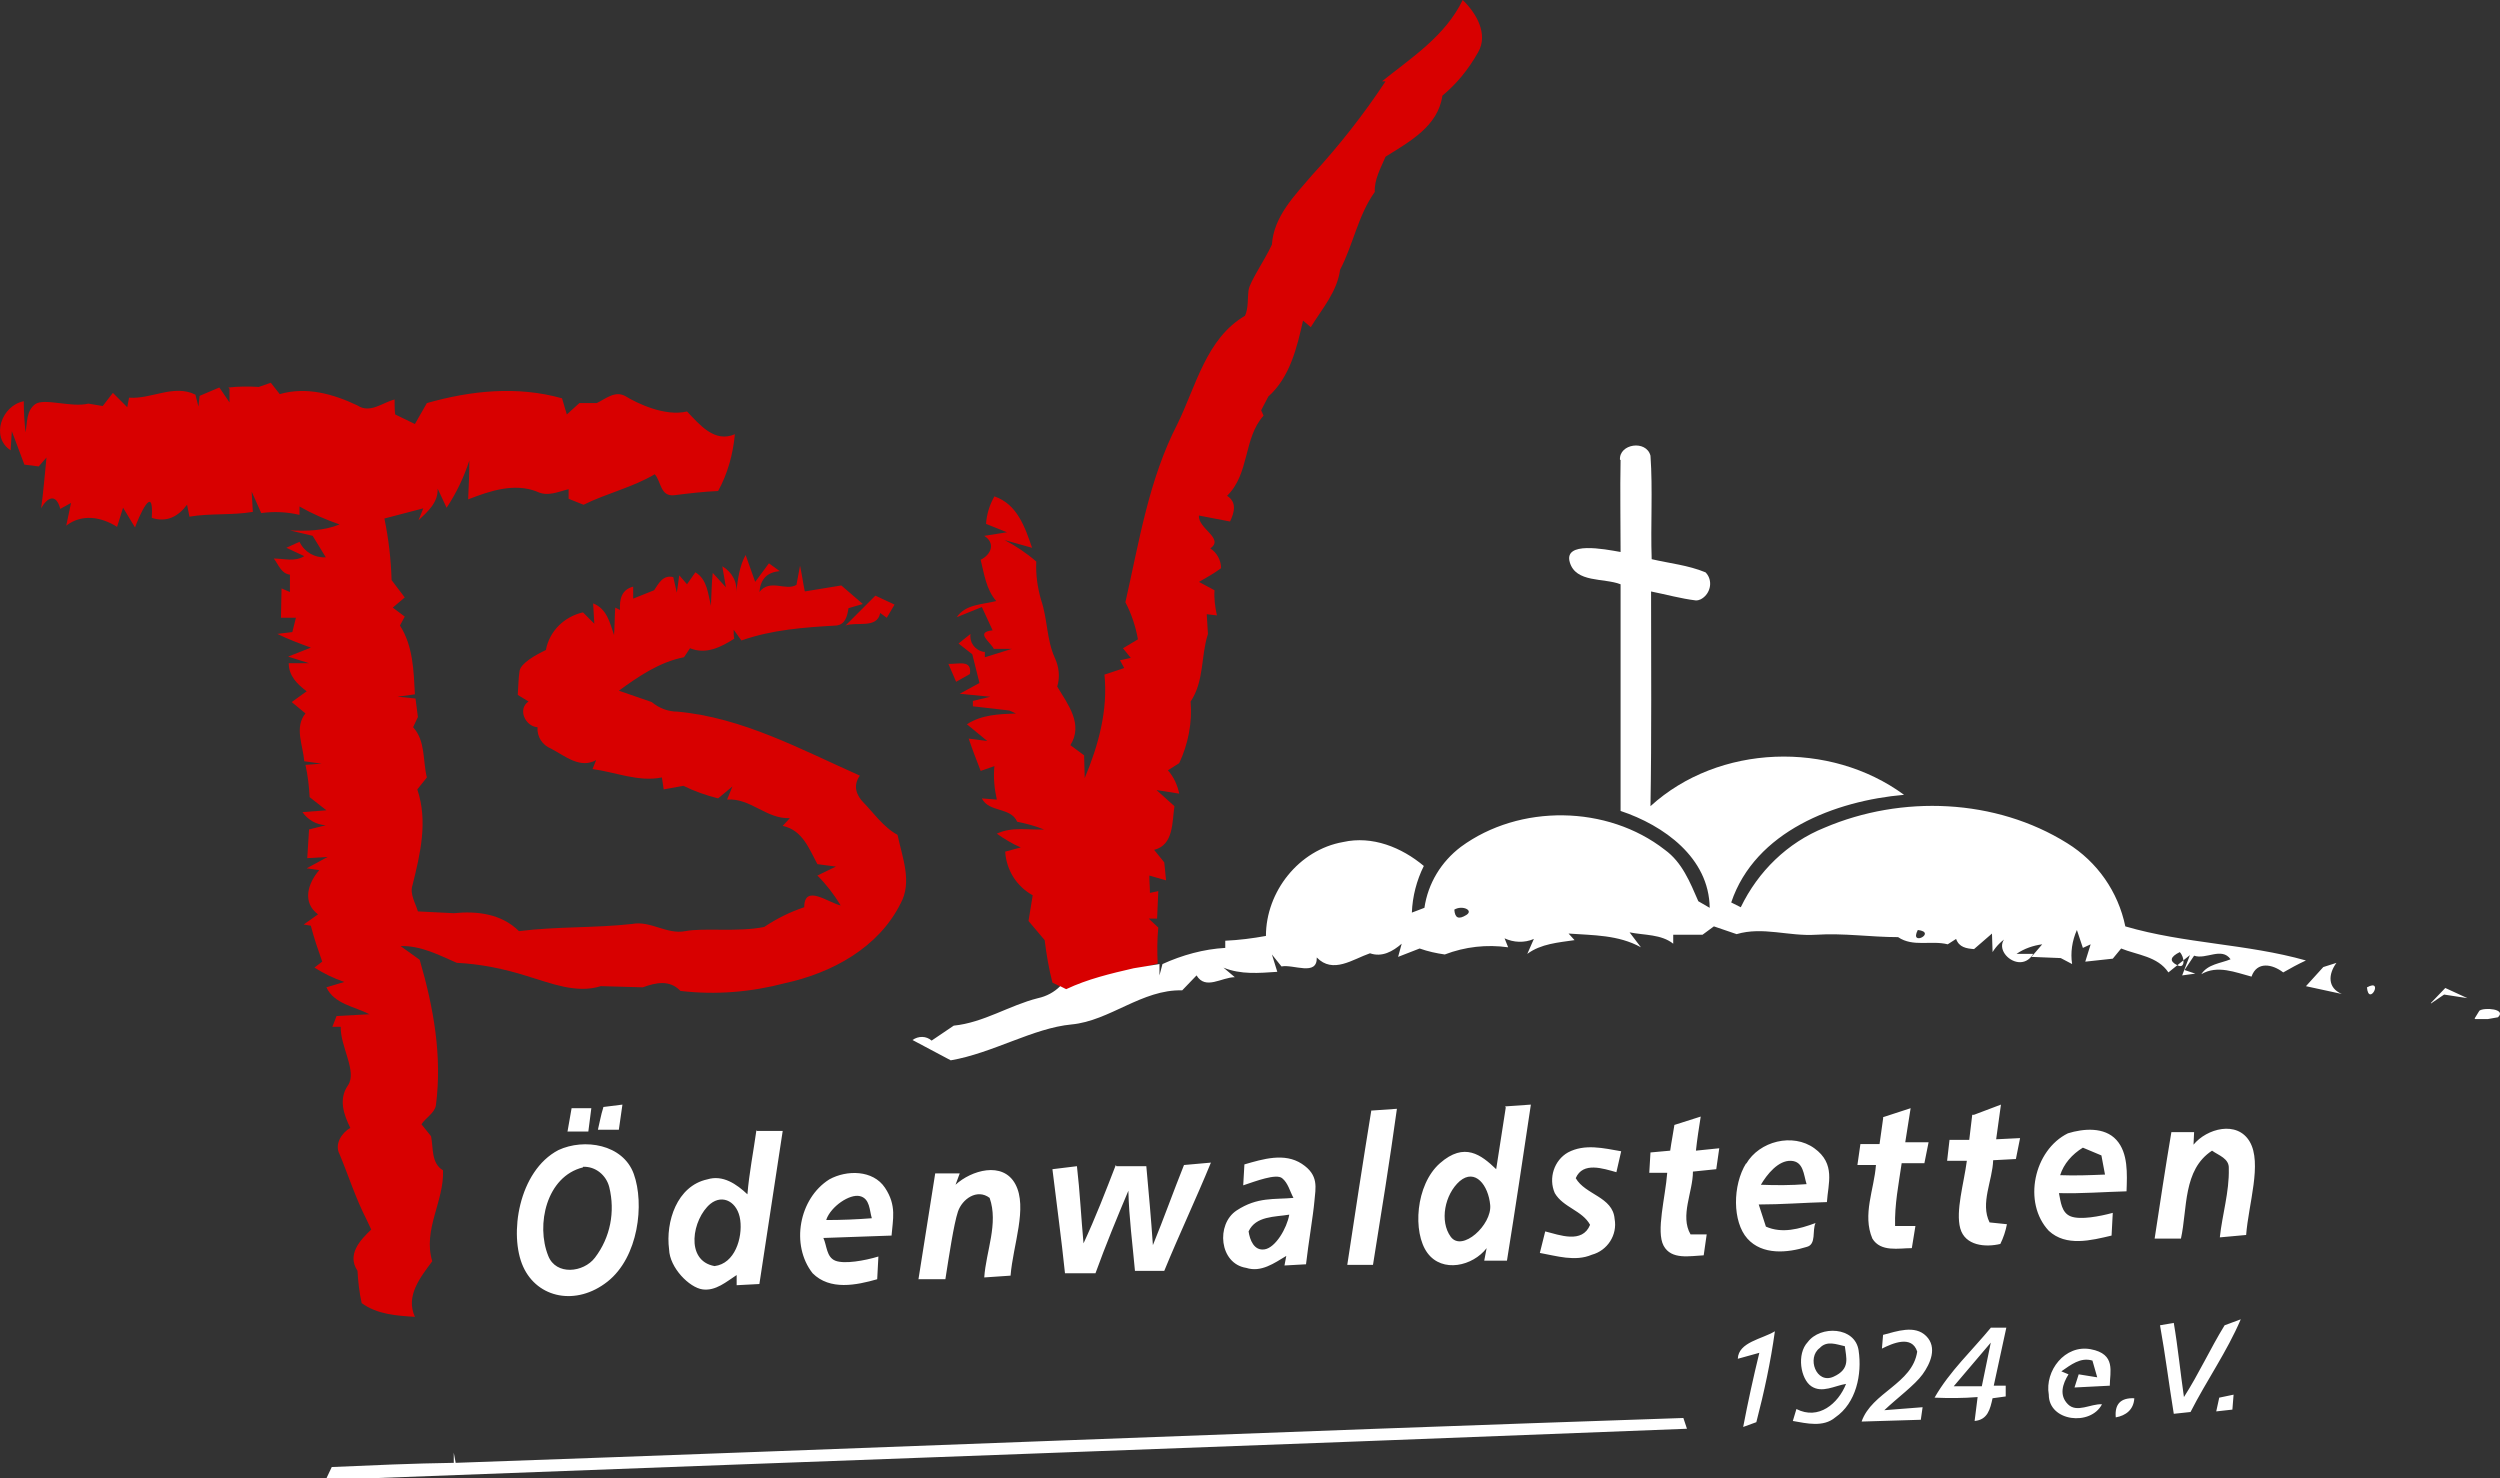
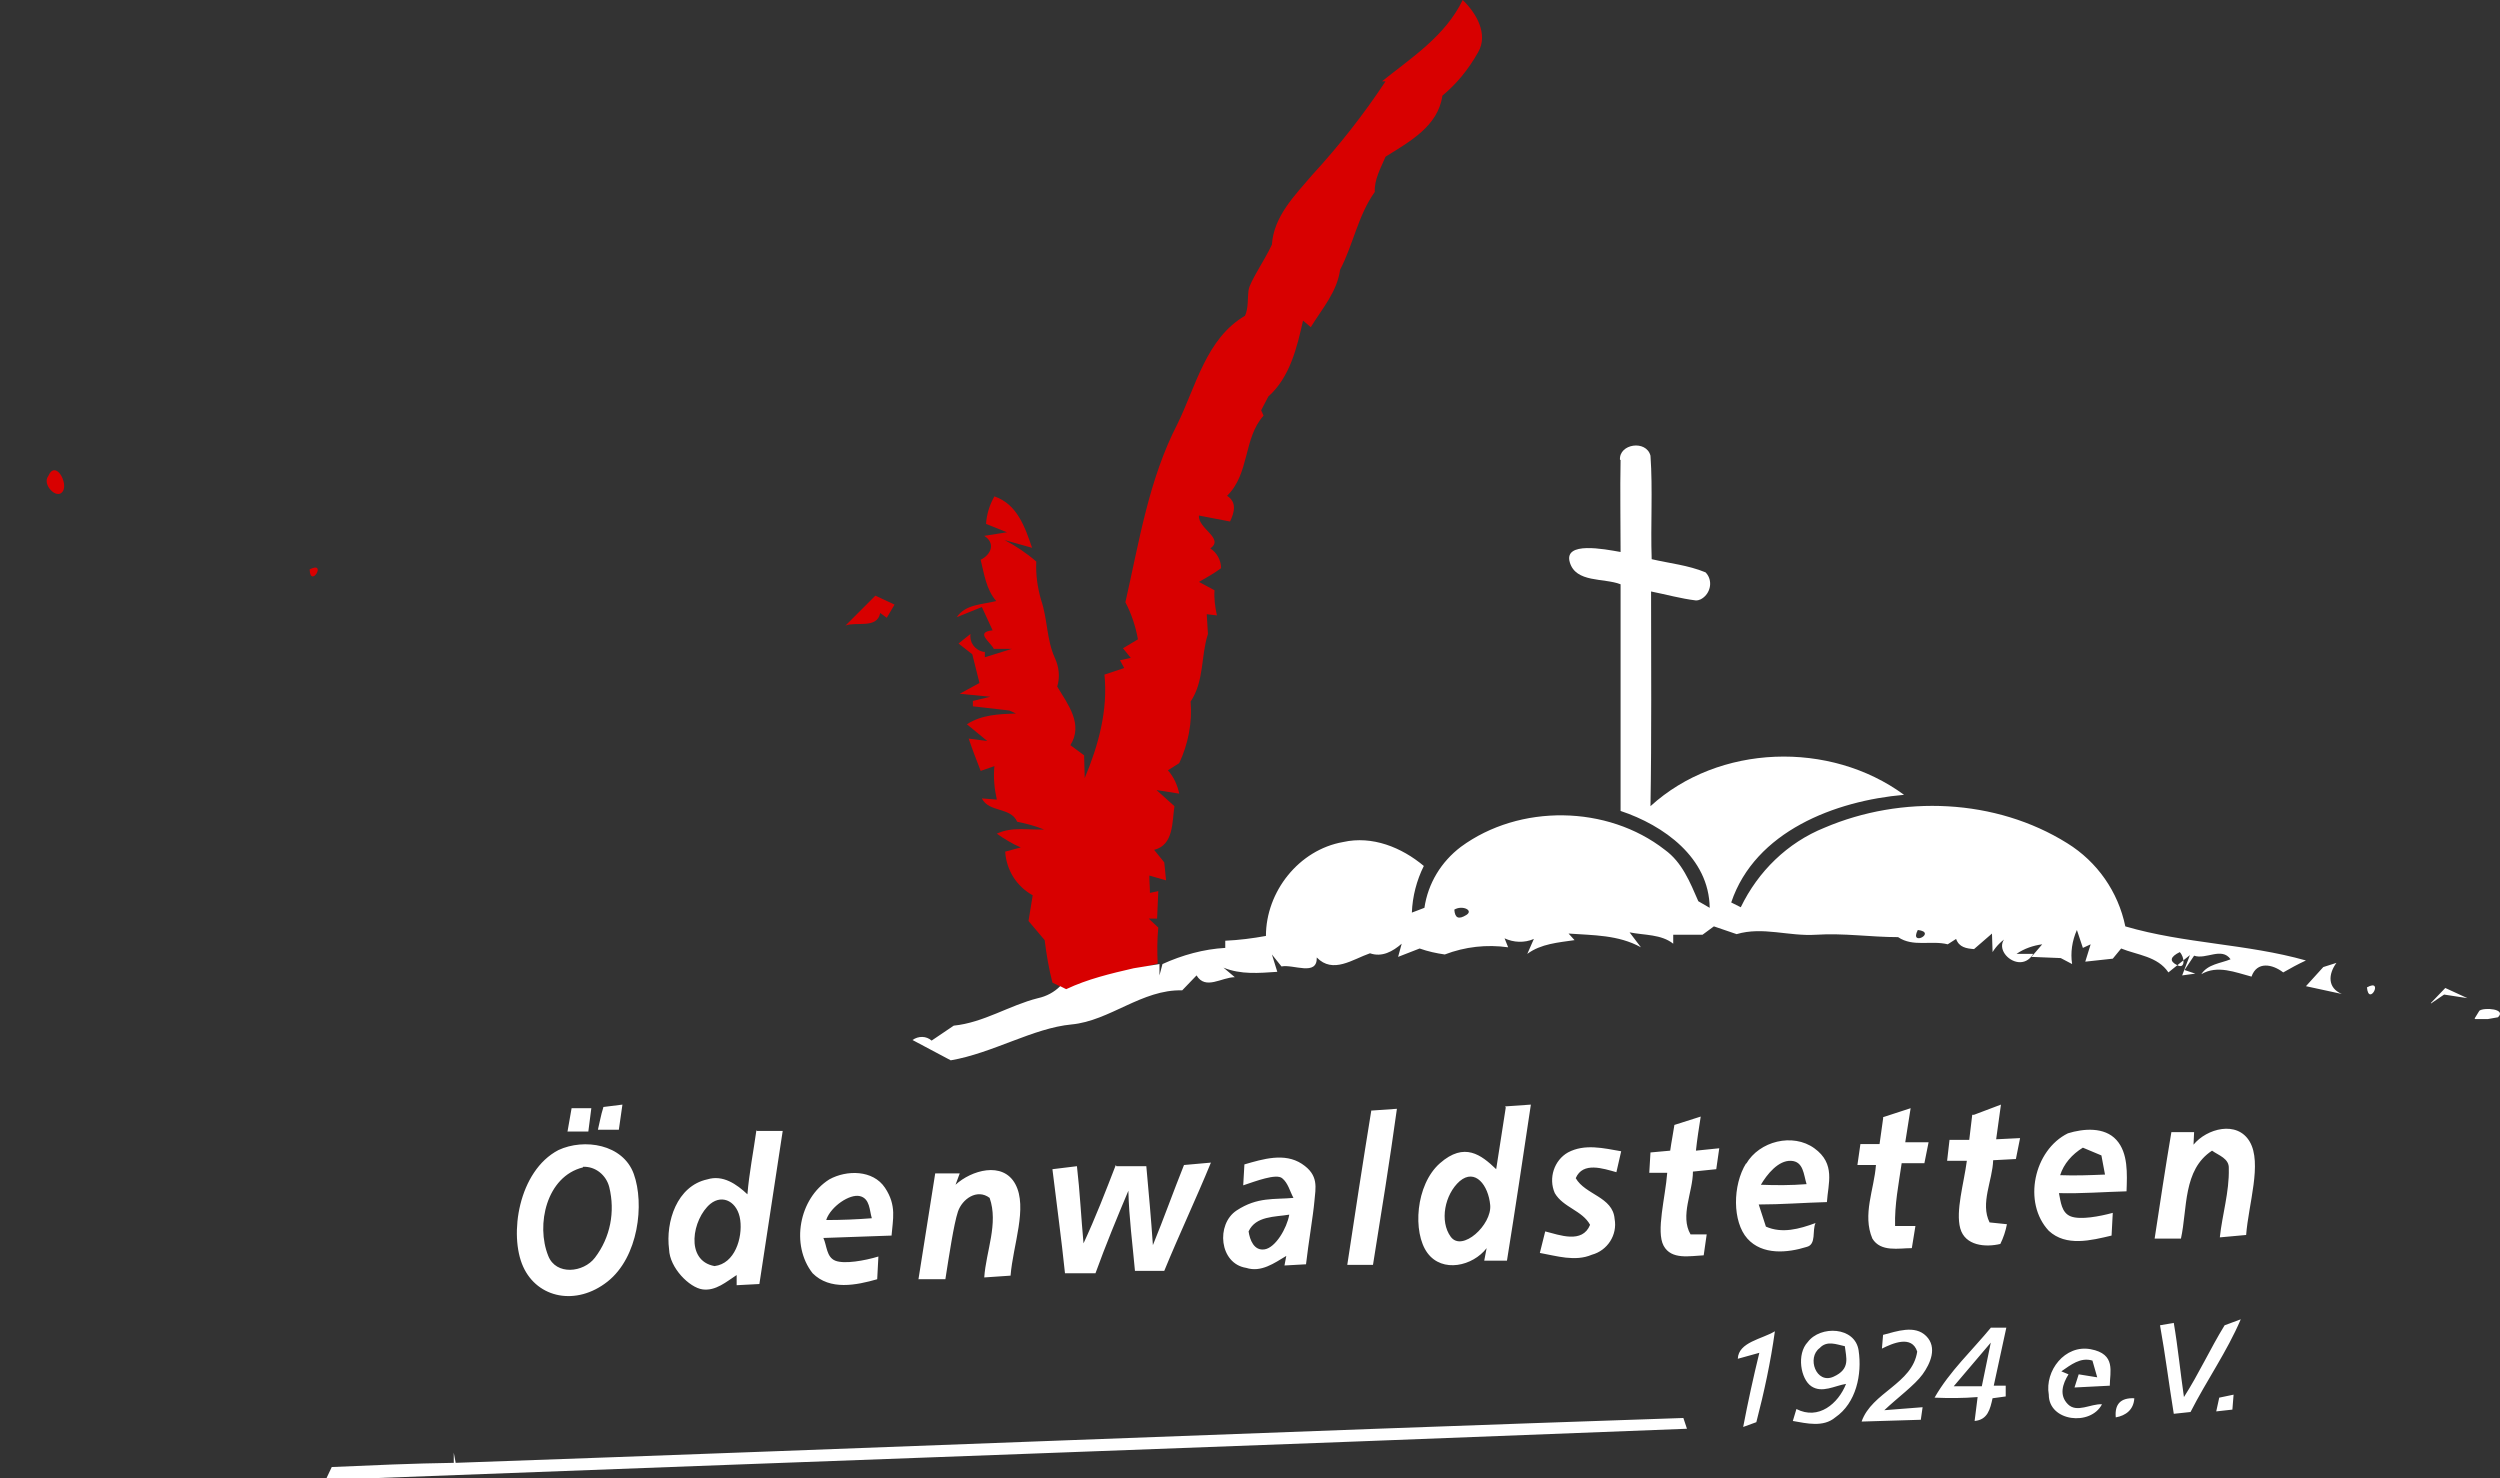
<svg xmlns="http://www.w3.org/2000/svg" version="1.1" id="Ebene_1" x="0px" y="0px" width="399.926px" height="236.498px" viewBox="0.119 81.655 399.926 236.498" enable-background="new 0.119 81.655 399.926 236.498" xml:space="preserve">
  <rect x="0.119" y="81.655" width="399.926" height="236.498" fill="#333333" stroke="none" />
  <title>tsvlogo_rt-ws</title>
  <path fill="#D80000" d="M157.474,190.528c-0.382,1.34,0.096,1.722,1.436,1.34C160.248,191.485,158.814,190.146,157.474,190.528" />
  <g>
    <path fill="#D80000" d="M221.191,94.667c4.784-3.827,10.142-7.271,12.916-13.011c2.2,2.104,4.114,5.453,2.487,8.323   c-1.626,2.87-3.444,5.07-5.74,6.984c-0.67,4.879-5.262,7.367-9.089,9.758c-0.766,1.818-1.817,3.636-1.722,5.645   c-2.679,3.731-3.444,8.419-5.549,12.438c-0.479,3.54-2.87,6.219-4.688,9.185l-1.243-1.053c-0.957,4.305-2.104,9.089-5.549,12.15   l-1.148,2.2l0.383,0.861c-3.253,3.635-2.2,9.28-5.836,12.82c1.626,1.052,1.148,2.679,0.479,4.114l-4.975-0.957   c-0.191,2.104,4.113,3.635,1.817,5.262c1.053,0.67,1.722,1.914,1.722,3.157c-1.147,0.861-2.392,1.531-3.539,2.2l2.487,1.339   c-0.096,1.34,0.096,2.679,0.383,4.019l-1.627-0.191l0.191,3.157c-1.148,3.54-0.574,7.558-2.774,10.811   c0.287,3.349-0.383,6.793-1.817,9.854l-1.818,1.148c0.957,1.053,1.531,2.393,1.818,3.731l-3.636-0.574l2.87,2.583   c-0.383,2.488-0.096,6.219-3.253,6.984l1.626,2.009c0.096,0.957,0.191,1.913,0.287,2.87l-2.679-0.766   c0,0.957,0.096,1.818,0.096,2.775l1.34-0.287l-0.191,4.4h-1.34l1.531,1.436c-0.191,1.913-0.191,3.826-0.096,5.74l-3.54,0.957   c-3.636,0.956-7.366,1.722-10.811,3.348l-0.957-0.479l-1.53-0.766c-0.574-2.199-0.957-4.496-1.244-6.792l-2.583-3.062   c0.191-1.34,0.479-2.774,0.67-4.113c-2.583-1.436-4.21-4.019-4.401-6.984l2.487-0.67c-1.339-0.574-2.583-1.34-3.826-2.2   c2.392-1.148,4.975-0.574,7.558-0.67c-1.435-0.574-2.87-0.956-4.305-1.243c-1.053-2.393-4.497-1.436-5.645-3.731l2.392,0.19   c-0.383-1.721-0.574-3.539-0.383-5.357l-2.2,0.766c-0.67-1.722-1.34-3.443-1.914-5.166l2.966,0.383l-3.253-2.679   c2.393-1.531,5.071-1.626,7.846-1.722l-1.053-0.479l-5.836-0.669v-0.861l2.774-0.669l-4.879-0.479l3.157-1.722   c-0.383-1.531-0.766-3.062-1.148-4.592l-2.2-1.722l1.913-1.531c-0.191,1.339,0.67,2.583,2.104,2.87c0.096,0,0.191,0,0.191,0v0.861   l4.306-1.339h-2.87c-0.574-1.148-3.062-2.679-0.191-2.966l-1.722-3.731l-4.019,1.626c1.435-2.105,4.113-2.009,6.314-2.583   c-1.627-1.913-1.914-4.305-2.487-6.601c1.722-0.861,2.392-2.679,0.573-3.827l3.636-0.574l-3.349-1.339   c0.096-1.531,0.574-3.062,1.34-4.401c3.636,1.244,4.879,4.879,6.027,8.228l-4.401-1.244c1.818,0.957,3.54,2.105,5.071,3.444   c-0.096,2.104,0.19,4.114,0.765,6.123c1.053,3.062,0.861,6.314,2.2,9.28c0.67,1.435,0.861,3.062,0.383,4.592   c1.723,2.87,4.21,6.027,2.105,9.376l2.2,1.626c0,0.861,0.096,2.774,0.096,3.636c2.2-5.262,3.731-10.811,3.157-16.551l3.157-1.052   l-0.67-1.244l1.722-0.383l-1.243-1.531l2.392-1.435c-0.383-2.105-1.053-4.114-2.009-5.932c2.2-9.663,3.73-19.612,8.323-28.51   c2.966-6.027,4.592-13.681,10.811-17.316c0.574-1.244,0.383-2.774,0.574-4.114c0.191-1.34,2.583-4.784,3.731-7.271   c0.286-4.497,3.635-7.845,6.409-11.098c4.306-4.688,8.228-9.663,11.768-15.02" />
-     <path fill="#D80000" d="M36.642,143.65c1.627-0.191,3.253-0.191,4.879-0.096l1.914-0.67l1.435,1.818   c4.306-1.244,8.61,0,12.438,1.818c2.009,1.339,4.019-0.479,5.932-0.957c0,0.574,0,1.817,0.096,2.392l3.157,1.531l1.913-3.349   c7.08-2.009,14.446-2.774,21.622-0.765l0.765,2.583l2.01-1.818h2.774c1.435-0.669,2.966-2.104,4.688-1.052   c1.723,1.052,6.219,3.253,9.759,2.392c2.009,2.105,4.4,5.071,7.653,3.636c-0.287,3.157-1.147,6.314-2.679,9.088   c-2.296,0.096-4.688,0.383-6.984,0.67c-2.296,0.287-2.104-2.201-3.156-3.349c-3.54,2.105-7.75,3.062-11.386,4.879l-2.392-0.957   v-1.531c-1.626,0.382-3.349,1.244-5.07,0.382c-3.636-1.435-7.558-0.096-11.002,1.244c0.096-2.009,0.191-4.114,0.191-6.218   c-0.861,2.679-2.104,5.262-3.636,7.558l-1.435-3.062c0.096,2.2-1.531,3.635-3.062,5.07l0.765-1.913l-6.219,1.626   c0.67,3.253,1.053,6.506,1.148,9.854l2.104,2.774l-1.913,1.626l1.913,1.435l-0.765,1.435c2.104,3.252,2.2,7.271,2.392,11.002   l-2.774,0.383l2.87,0.287l0.383,2.965l-0.766,1.626c2.009,2.201,1.53,5.358,2.2,8.037l-1.53,1.913   c1.722,5.071,0.478,10.333-0.766,15.308c-0.479,1.436,0.479,2.87,0.861,4.209l5.74,0.287c3.73-0.383,7.653,0.096,10.428,2.871   c6.027-0.766,12.055-0.479,18.082-1.148c2.966-0.574,5.549,1.722,8.515,1.148c2.966-0.574,8.419,0.191,12.629-0.67   c2.009-1.34,4.113-2.393,6.409-3.157c0-3.827,3.923-0.67,5.836-0.287c-1.052-1.722-2.296-3.349-3.73-4.784l2.966-1.435   l-2.966-0.383c-1.34-2.487-2.393-5.453-5.55-6.123l1.148-1.243c-3.731,0.191-6.314-3.253-10.045-2.967l0.86-2.104l-2.296,1.913   c-1.913-0.479-3.827-1.148-5.549-2.009l-3.157,0.573l-0.287-1.913c-3.731,0.766-7.462-0.861-11.098-1.34l0.574-1.435   c-2.583,1.435-4.975-0.67-7.176-1.817c-1.435-0.574-2.296-1.914-2.2-3.445c-1.913-0.096-3.253-2.87-1.435-4.114l-1.723-1.052   c0.096-1.244,0.096-2.583,0.287-3.827c0.191-1.244,2.583-2.583,4.21-3.349c0.573-3.062,2.966-5.357,5.932-6.027l1.817,1.818   l-0.191-3.253c2.2,0.861,2.679,3.062,3.349,5.071c0.096-1.435,0.096-2.966,0.191-4.401l0.765,0.382   c-0.096-1.626,0.191-3.252,2.105-3.731v1.914l3.349-1.34c0.765-1.148,1.435-2.487,3.062-2.104l0.573,2.487l0.383-2.774l1.244,1.435   l1.339-1.914c1.914,1.148,2.01,3.444,2.487,5.358c0.096-1.722,0.096-3.54,0.287-5.262l2.105,2.296l-0.574-3.349   c1.53,0.861,2.487,2.583,2.2,4.305c0.287-2.104,0.479-4.209,1.531-6.123l1.53,4.305l2.2-2.965l1.723,1.244   c-2.01,0.191-3.062,1.244-3.253,3.348c1.722-2.2,4.209-0.096,5.932-1.148l0.574-3.062c0.286,1.339,0.478,2.774,0.765,4.114   l5.836-0.957l3.444,2.966l-2.296,0.67c-0.191,1.244-0.479,2.583-1.913,2.774c-5.167,0.287-10.333,0.669-15.212,2.392l-1.244-1.722   c0,0.383,0,1.148,0.096,1.435c-2.104,1.339-4.496,2.583-7.079,1.531l-0.957,1.435c-3.923,0.766-7.271,3.062-10.428,5.357   l5.262,1.818c1.147,0.957,2.583,1.531,4.113,1.531c10.429,0.957,19.709,6.028,29.18,10.237c-1.147,1.627-0.574,3.157,0.67,4.4   c1.244,1.244,3.157,3.923,5.357,5.071c0.766,3.636,2.392,7.558,0.479,11.002c-3.54,7.079-11.002,11.098-18.465,12.724   c-5.453,1.436-11.098,1.914-16.742,1.244c-1.722-1.817-3.922-1.34-6.027-0.574l-6.696-0.191c-3.923,1.244-8.037-0.479-11.863-1.626   c-3.636-1.147-7.367-1.913-11.194-2.104c-2.87-1.244-5.74-2.775-8.992-2.68l3.062,2.201c2.2,7.559,3.635,15.402,2.583,23.344   c-0.287,1.244-1.627,1.913-2.297,2.966l1.531,1.913c0.383,1.914,0,4.305,1.913,5.453c0.191,4.975-3.253,9.472-1.722,14.542   c-1.914,2.583-4.306,5.55-2.774,8.897c-2.966-0.191-6.027-0.383-8.515-2.2c-0.383-1.722-0.574-3.444-0.67-5.167   c-1.722-2.582,0.383-4.879,2.2-6.601l-0.766-1.626c-1.722-3.35-2.87-6.984-4.305-10.429c-0.861-1.626,0.383-3.444,1.722-4.21   c-1.052-2.104-1.913-4.592-0.383-6.792c1.531-2.2-1.243-6.219-1.147-9.376h-1.34l0.67-1.722l5.262-0.287   c-2.392-1.243-5.645-1.626-6.888-4.306l2.87-0.861c-1.723-0.573-3.253-1.339-4.784-2.295l1.244-0.957   c-0.67-1.914-1.34-3.827-1.817-5.74l-1.148-0.191l2.296-1.627c-2.583-1.913-1.626-4.975,0.191-7.079l-2.009-0.287l3.349-1.817   l-3.253,0.191c0.096-1.531,0.191-3.063,0.287-4.593l2.679-0.669c-1.531-0.096-2.87-0.861-3.731-2.105l3.827-0.287l-2.679-2.104   c-0.096-1.722-0.287-3.444-0.67-5.167l2.583-0.19l-2.774-0.383c-0.191-2.487-1.627-5.453,0.191-7.654l-2.2-1.818l2.392-1.722   c-1.531-1.148-2.87-2.487-2.87-4.496h3.253l-3.349-1.053l3.636-1.435c-1.818-0.669-3.636-1.339-5.358-2.2l2.393-0.287l0.573-2.296   h-2.392c0-1.531,0.096-3.157,0.096-4.688l1.34,0.574v-2.774c-1.436-0.191-1.818-1.626-2.583-2.583c1.626,0,3.348,0.574,4.879-0.383   l-2.87-1.339l2.104-0.957c0.766,1.626,2.392,2.583,4.21,2.487l-2.105-3.444l-3.635-0.861c2.679,0.096,5.357,0.096,7.94-0.957   c-2.2-0.766-4.401-1.722-6.41-2.87v1.339c-2.009-0.479-4.113-0.574-6.123-0.287l-1.53-3.444l0.191,3.252   c-3.349,0.574-6.793,0.191-10.142,0.766l-0.383-1.914c-1.435,1.914-3.253,2.87-5.645,2.105c0.383-5.836-2.104-0.096-2.679,1.531   l-1.913-3.157l-0.957,3.062c-2.583-1.626-5.645-2.105-8.132-0.191l0.766-3.636l-1.723,0.957c-0.669-2.583-2.104-1.818-3.062-0.096   c0.383-2.679,0.574-5.454,0.861-8.132l-1.243,1.435l-2.297-0.287l-2.009-5.357l-0.191,3.062c-3.253-2.105-1.435-7.175,2.104-7.845   c0,1.626,0.096,3.349,0.287,4.975c0.287-1.531,0.096-3.444,1.531-4.497c1.435-1.052,5.74,0.574,8.515-0.096l2.296,0.383   l1.626-2.105l2.297,2.296l0.287-1.531c3.539,0.287,7.175-2.201,10.619-0.479l0.479,1.914l0.191-1.722l3.157-1.339l1.626,2.392v-2.2   " />
  </g>
  <path fill="#D80000" d="M7.845,157.809c-1.053,1.339,1.34,3.827,2.296,2.487C11.098,158.957,8.993,155.13,7.845,157.809" />
  <line fill="none" x1="10.428" y1="157.905" x2="10.428" y2="157.905" />
-   <line fill="none" x1="51.567" y1="167.376" x2="51.567" y2="167.376" />
  <path fill="#D80000" d="M49.654,172.734C49.749,175.891,52.524,171.299,49.654,172.734" />
  <path fill="#D80000" d="M140.157,176.943l3.062,1.435l-1.243,2.104l-1.053-0.765c-0.479,2.583-3.827,1.339-5.549,2.009  L140.157,176.943" />
-   <path fill="#D80000" d="M151.829,187.85c1.531,0.096,3.827-0.765,3.444,1.626l-2.2,1.244L151.829,187.85" />
+   <path fill="#D80000" d="M151.829,187.85l-2.2,1.244L151.829,187.85" />
  <line fill="none" x1="366.323" y1="237.694" x2="366.323" y2="237.694" />
-   <path fill="#D80000" d="M386.414,240.66L386.414,240.66z" />
  <path fill="#FFFFFF" d="M259.268,155.226c-0.191-2.583,4.21-3.253,4.88-0.67c0.382,5.454,0,11.002,0.191,16.551  c2.87,0.669,5.836,0.957,8.61,2.104c1.052,1.053,0.956,2.774-0.096,3.827c-0.383,0.383-0.861,0.669-1.436,0.669  c-2.392-0.287-4.783-0.957-7.175-1.435c0,11.48,0.096,22.961-0.096,34.346c10.906-9.949,28.701-10.523,40.563-1.817  c-11.002,0.956-23.821,5.836-27.648,17.221l1.531,0.766c2.774-5.741,7.462-10.333,13.394-12.725  c12.342-5.262,27.361-4.688,38.842,2.487c4.784,2.966,8.133,7.75,9.28,13.299c9.472,2.773,19.421,2.773,28.893,5.453  c-1.243,0.574-2.487,1.244-3.635,1.913c-1.723-1.339-4.21-1.817-5.071,0.67c-2.583-0.67-5.453-1.913-8.036-0.383  c1.053-1.626,3.062-1.722,4.688-2.392c-1.435-2.01-3.922,0.096-5.836-0.574l-1.53,2.296l1.722,0.574l-2.104,0.287l1.244-3.253  l-3.444,2.774c-1.723-2.583-4.975-2.774-7.559-3.827l-1.339,1.627l-4.401,0.479l0.861-2.775l-1.243,0.574l-0.957-2.869  c-0.766,1.722-1.053,3.635-0.766,5.453l-1.817-0.957l-4.688-0.191l1.723-2.01c-1.436,0.191-2.87,0.67-4.114,1.531h2.679  c-2.583,4.305-9.375-3.157-0.765-3.826c-2.393,0.287-4.497,1.53-5.74,3.539c0-0.766-0.096-2.2-0.096-2.965l-2.87,2.486  c-1.244-0.096-2.393-0.287-2.87-1.626l-1.34,0.86c-2.679-0.669-5.549,0.479-7.94-1.147c-4.401,0-8.706-0.669-13.106-0.383  c-4.401,0.287-8.516-1.339-12.725-0.096l-3.636-1.243l-1.817,1.339h-4.688v1.435c-1.913-1.53-4.592-1.339-6.983-1.816l1.817,2.391  c-3.636-2.009-7.653-1.913-11.576-2.199l0.957,1.052c-2.583,0.383-5.357,0.573-7.559,2.2l1.053-2.392  c-1.53,0.67-3.253,0.574-4.688-0.096l0.574,1.435c-3.444-0.479-6.889-0.096-10.142,1.148c-1.339-0.191-2.679-0.479-4.019-0.957  l-3.443,1.34l0.573-2.105c-1.435,1.244-3.156,2.201-5.07,1.531c-2.774,0.957-5.932,3.349-8.515,0.67  c0.096,3.062-3.731,1.053-5.645,1.436l-1.53-1.914l0.86,2.774c-2.87,0.191-5.836,0.479-8.61-0.669l1.818,1.53  c-2.105,0-4.688,2.104-6.123-0.287l-2.296,2.392c-6.41-0.191-11.576,4.879-17.699,5.453s-12.629,4.592-19.326,5.74l-6.123-3.252  c0.957-0.67,2.201-0.67,3.062,0.096l3.54-2.393c4.784-0.479,8.897-3.252,13.49-4.4c1.339-0.287,2.583-0.957,3.539-1.914l0.957,0.479  c3.444-1.626,7.08-2.487,10.811-3.348l4.114-0.67v1.817l0.479-1.817c3.157-1.436,6.601-2.393,10.045-2.584v-1.147  c2.2-0.096,4.401-0.383,6.506-0.766c0-7.079,5.262-13.776,12.342-15.021c4.688-1.053,9.375,0.861,12.915,3.827  c-1.147,2.296-1.817,4.88-1.913,7.462l2.009-0.766c0.574-3.922,2.679-7.366,5.836-9.758c9.376-6.889,23.439-6.697,32.624,0.479  c2.774,2.009,4.019,5.166,5.357,8.228l1.817,1.052c-0.096-8.035-7.366-13.201-14.255-15.498c0-12.055,0-24.109,0-36.259  c-2.679-1.052-7.175-0.191-8.132-3.54c-0.956-3.349,5.453-2.105,8.132-1.626c0-4.879-0.096-9.758,0-14.733 M232.767,227.17  c0.096,1.34,0.67,1.627,1.914,0.861C235.924,227.266,234.011,226.405,232.767,227.17 M306.912,230.424  C305.477,233.197,310.07,230.807,306.912,230.424 M348.816,233.963c-1.53,0.766-1.722,1.436-0.383,2.105  C349.773,236.738,349.581,234.729,348.816,233.963 M360.87,234.25L360.87,234.25 M371.777,236.355l2.105-0.67  c-1.34,1.817-1.436,4.018,0.86,4.975l-5.74-1.244L371.777,236.355 M378.761,239.607  C381.535,238.077,379.048,242.765,378.761,239.607 M388.997,242.096l2.296-2.393l3.54,1.627l-3.73-0.574l-2.105,1.436   M395.982,244.582l0.766-1.243c0.765-0.574,4.4-0.287,2.966,1.052l-1.627,0.287h-2.009 M96.627,258.742l3.062-0.383l-0.573,4.018  h-3.349c0.287-1.147,0.479-2.391,0.86-3.539 M90.887,262.76l0.67-3.826h3.157l-0.479,3.73h-3.349 M219.469,259.316l4.114-0.287  c-1.148,8.323-2.488,16.646-3.827,24.97h-4.114c1.244-8.228,2.487-16.36,3.827-24.587 M240.9,258.646l4.113-0.287  c-1.243,8.323-2.487,16.646-3.826,24.97h-3.636l0.383-2.009c-2.201,2.87-7.08,4.018-9.472,0.766  c-2.392-3.253-1.913-10.906,2.009-14.352c3.923-3.443,6.602-1.339,8.993,0.957c0.479-3.252,1.053-6.602,1.531-9.854   M233.628,270.605c-2.392,2.104-3.253,6.41-1.435,8.896c1.817,2.488,6.601-1.913,6.313-5.07  C238.221,271.275,236.115,268.5,233.628,270.605 M315.906,259.986l4.305-1.627l-0.766,5.549l3.827-0.191l-0.67,3.349l-3.636,0.191  c-0.095,3.253-2.104,6.888-0.573,9.95l2.774,0.286c-0.191,1.053-0.574,2.2-1.053,3.157c-2.392,0.574-5.645,0.287-6.41-2.487  c-0.765-2.774,0.574-7.175,1.053-10.811H311.6l0.383-3.349h3.157l0.479-4.018 M301.364,260.368l4.4-1.435l-0.861,5.453h3.731  l-0.67,3.348h-3.635c-0.479,3.35-1.148,6.602-1.053,10.046h3.253l-0.574,3.54c-2.104,0-4.975,0.67-6.314-1.531  c-1.626-3.826,0.287-7.845,0.574-11.768h-2.966l0.479-3.348h3.062l0.574-4.114 M267.974,261.611l4.21-1.339  c-0.287,1.817-0.574,3.636-0.766,5.454l3.731-0.383l-0.479,3.348l-3.731,0.383c0,3.253-2.104,7.08-0.383,10.045h2.584l-0.479,3.35  c-2.201,0.096-5.167,0.766-6.41-1.531c-1.244-2.296,0.287-7.75,0.574-11.672h-2.87l0.191-3.253l3.157-0.286  C267.495,264.291,267.782,262.951,267.974,261.611 M351.016,264.77c2.105-2.584,6.984-3.923,8.993-0.479  c2.01,3.443-0.191,9.949-0.574,14.924l-4.209,0.383c0.383-3.635,1.53-7.271,1.435-11.002c0.096-1.626-1.626-2.104-2.679-2.869  c-4.688,3.061-3.922,9.279-4.975,14.063h-4.209c0.86-5.645,1.722-11.385,2.679-17.029h3.635L351.016,264.77 M121.215,262.568h4.114  c-1.244,8.133-2.488,16.36-3.731,24.492l-3.636,0.191v-1.627c-1.626,1.053-3.349,2.584-5.453,2.297s-5.262-3.444-5.357-6.41  c-0.574-4.4,1.243-10.141,6.123-11.193c2.487-0.766,4.688,0.766,6.409,2.392c0.287-3.444,0.957-6.793,1.436-10.237 M113.753,274.24  c-2.871,2.393-4.114,9.089,0.669,9.95c3.253-0.383,4.497-4.497,4.114-7.366C118.154,273.953,115.762,272.614,113.753,274.24   M330.925,262.951c2.487-0.766,5.836-1.053,7.75,1.053c1.913,2.104,1.722,5.453,1.626,8.228c-3.636,0.096-7.175,0.383-10.811,0.287  c0.287,1.339,0.383,3.157,1.913,3.731c1.531,0.574,4.593,0,6.697-0.574c-0.096,1.244-0.096,2.392-0.191,3.635  c-3.253,0.766-7.271,1.818-10.046-0.765C323.655,274.049,325.472,265.631,330.925,262.951 M329.682,269.648  c2.392,0.096,4.783,0,7.175-0.096l-0.574-3.062l-2.966-1.243C331.595,266.3,330.256,267.83,329.682,269.648 M279.454,267.83  c2.105-3.635,7.463-4.975,10.907-2.486c3.443,2.486,2.2,5.645,2.009,8.609c-3.636,0.096-7.271,0.383-10.906,0.383l1.147,3.54  c2.583,1.147,5.357,0.383,7.941-0.573c-0.574,1.147,0.19,3.443-1.436,3.826c-3.062,0.957-7.08,1.34-9.472-1.34  c-2.392-2.678-2.392-8.514-0.191-12.055 M281.751,271.18c2.487,0.096,4.879,0.096,7.366-0.096c-0.479-1.531-0.479-3.637-2.487-3.731  c-2.009-0.096-3.827,2.104-4.879,3.923 M89.452,265.631c4.113-1.914,10.332-0.957,12.055,3.826  c1.722,4.783,0.765,13.299-4.21,17.221s-11.193,2.679-13.489-2.392C81.512,279.215,83.042,268.979,89.452,265.631 M93.375,268.404  c-5.836,1.436-7.559,9.185-5.55,14.16c1.244,3.156,5.645,2.678,7.463,0.287c2.487-3.254,3.253-7.367,2.296-11.289  c-0.479-1.914-2.2-3.35-4.209-3.254 M250.945,266.013c2.679-1.435,5.74-0.669,8.515-0.19l-0.766,3.348  c-2.104-0.574-5.357-1.723-6.505,0.957c1.53,2.679,5.932,2.966,6.219,6.506c0.478,2.582-1.148,5.07-3.636,5.74  c-2.679,1.147-5.645,0.191-8.323-0.287l0.86-3.444c2.297,0.573,5.932,2.009,7.176-1.053c-1.244-2.296-4.306-2.774-5.645-5.07  C247.787,270.127,248.744,267.257,250.945,266.013 M199.187,267.926c2.966-0.86,6.41-1.913,9.185-0.096  c2.774,1.818,2.2,3.827,2.009,6.027c-0.191,2.201-0.956,6.697-1.339,10.046l-3.444,0.191l0.287-1.53  c-1.914,1.147-4.019,2.678-6.41,1.913c-4.306-0.67-4.879-6.984-1.531-9.185c3.349-2.2,6.027-1.723,9.089-2.01  c-0.573-1.052-0.86-2.391-1.817-3.156s-4.21,0.479-6.219,1.148L199.187,267.926 M199.857,278.642c0.191,1.339,0.86,3.157,2.583,2.87  c1.722-0.287,3.54-3.349,3.923-5.549C204.066,276.346,201.004,276.154,199.857,278.642 M178.713,268.213h4.783  c0.383,4.21,0.766,8.42,1.053,12.629c1.722-4.209,3.253-8.515,4.975-12.82l4.306-0.383c-2.392,5.836-5.07,11.48-7.463,17.316h-4.688  c-0.383-4.305-0.957-8.514-1.053-12.819c-1.817,4.306-3.635,8.706-5.262,13.202h-4.879c-0.574-5.549-1.34-11.098-2.009-16.646  l3.922-0.479c0.479,4.114,0.67,8.229,1.053,12.342c1.913-4.113,3.54-8.323,5.166-12.533 M132.791,270.318  c2.774-1.531,6.984-1.531,8.897,1.339s1.243,5.071,1.053,7.653l-10.907,0.383c0.574,1.244,0.479,3.063,1.914,3.636  c1.435,0.574,4.688,0,6.888-0.669c-0.096,1.243-0.096,2.391-0.191,3.635c-3.349,0.957-7.558,1.818-10.332-0.957  C126.573,280.842,127.912,273.379,132.791,270.318 M132.313,276.824c2.392,0,4.879-0.096,7.271-0.287  c-0.383-1.244-0.287-3.158-1.914-3.54c-1.626-0.383-4.592,1.626-5.357,3.731 M147.046,286.295l2.679-16.934h3.923l-0.67,1.818  c2.487-2.297,7.558-3.827,9.567-0.096c2.009,3.73-0.383,9.758-0.766,14.637l-4.21,0.287c0.287-4.209,2.297-8.609,0.861-12.725  c-2.009-1.53-4.4,0.191-5.07,2.201c-0.67,2.009-1.436,7.176-2.009,10.811h-4.21 M345.658,293.662l2.2-0.383  c0.67,3.922,1.053,7.94,1.627,11.863c2.392-3.731,4.209-7.75,6.506-11.48l2.583-0.957c-2.2,5.166-5.453,9.758-8.036,14.829  l-2.68,0.287C347.094,303.133,346.52,298.445,345.658,293.662 M301.364,295.192c2.2-0.573,5.07-1.626,6.888,0.191  c1.818,1.817,0.67,4.401-0.574,6.123c-1.243,1.722-4.113,3.827-6.123,5.74l6.123-0.479l-0.287,2.009l-9.471,0.287  c1.626-4.688,8.132-6.027,8.897-11.193c-0.861-2.679-3.923-1.34-5.645-0.479l0.191-2.296 M318.584,294.045h2.487  c-0.67,3.061-1.34,6.219-2.01,9.279h1.914v1.723l-2.105,0.287c-0.382,1.722-0.765,3.443-2.87,3.635l0.479-3.826  c-2.296,0.191-4.592,0.191-6.888,0.096c2.392-4.21,6.027-7.559,9.089-11.289 M312.653,303.42h4.496l1.436-6.984L312.653,303.42   M278.115,299.02c0.096-2.679,3.922-3.157,5.932-4.4c-0.67,4.879-1.723,9.758-2.966,14.541l-2.105,0.766  c0.766-4.018,1.627-7.94,2.584-11.863L278.115,299.02 M289.309,296.341c2.009-2.679,7.558-2.487,8.132,1.339  c0.574,3.827-0.383,8.42-3.731,10.715c-1.913,1.627-4.592,0.957-6.792,0.574l0.574-1.913c3.539,1.817,6.696-0.86,7.94-4.019  c-1.818,0.287-3.827,1.531-5.549,0.383C288.16,302.271,287.491,298.254,289.309,296.341 M291.222,297.297  c-2.104,1.531-0.574,5.836,2.2,4.593c2.775-1.244,2.01-3.062,1.818-4.88C293.901,296.723,292.37,296.054,291.222,297.297   M327.864,304.76c-0.669-3.827,2.584-8.037,6.697-7.271c4.114,0.766,3.062,3.636,3.062,5.836l-5.645,0.287l0.67-2.104l2.966,0.479  l-0.766-2.679c-1.913-0.574-3.444,0.67-4.975,1.722l1.147,0.479c-0.956,1.53-1.53,3.349-0.096,4.784  c1.436,1.435,3.636-0.096,5.453,0C334.561,309.83,327.864,309.064,327.864,304.76 M355.13,305.238l2.296-0.479l-0.191,2.392  l-2.583,0.287L355.13,305.238 M338.579,308.395c-0.191-2.104,0.765-3.156,2.966-3.061  C341.449,307.151,340.205,308.107,338.579,308.395 M72.997,315.666c65.438-2.296,130.973-4.975,196.412-7.176l0.574,1.723  c-70.318,2.774-140.732,5.262-211.051,7.94h-6.601l0.86-1.817c6.506-0.287,13.012-0.574,19.518-0.67v-1.627l0.287,1.531l0,0V315.666  z" />
</svg>